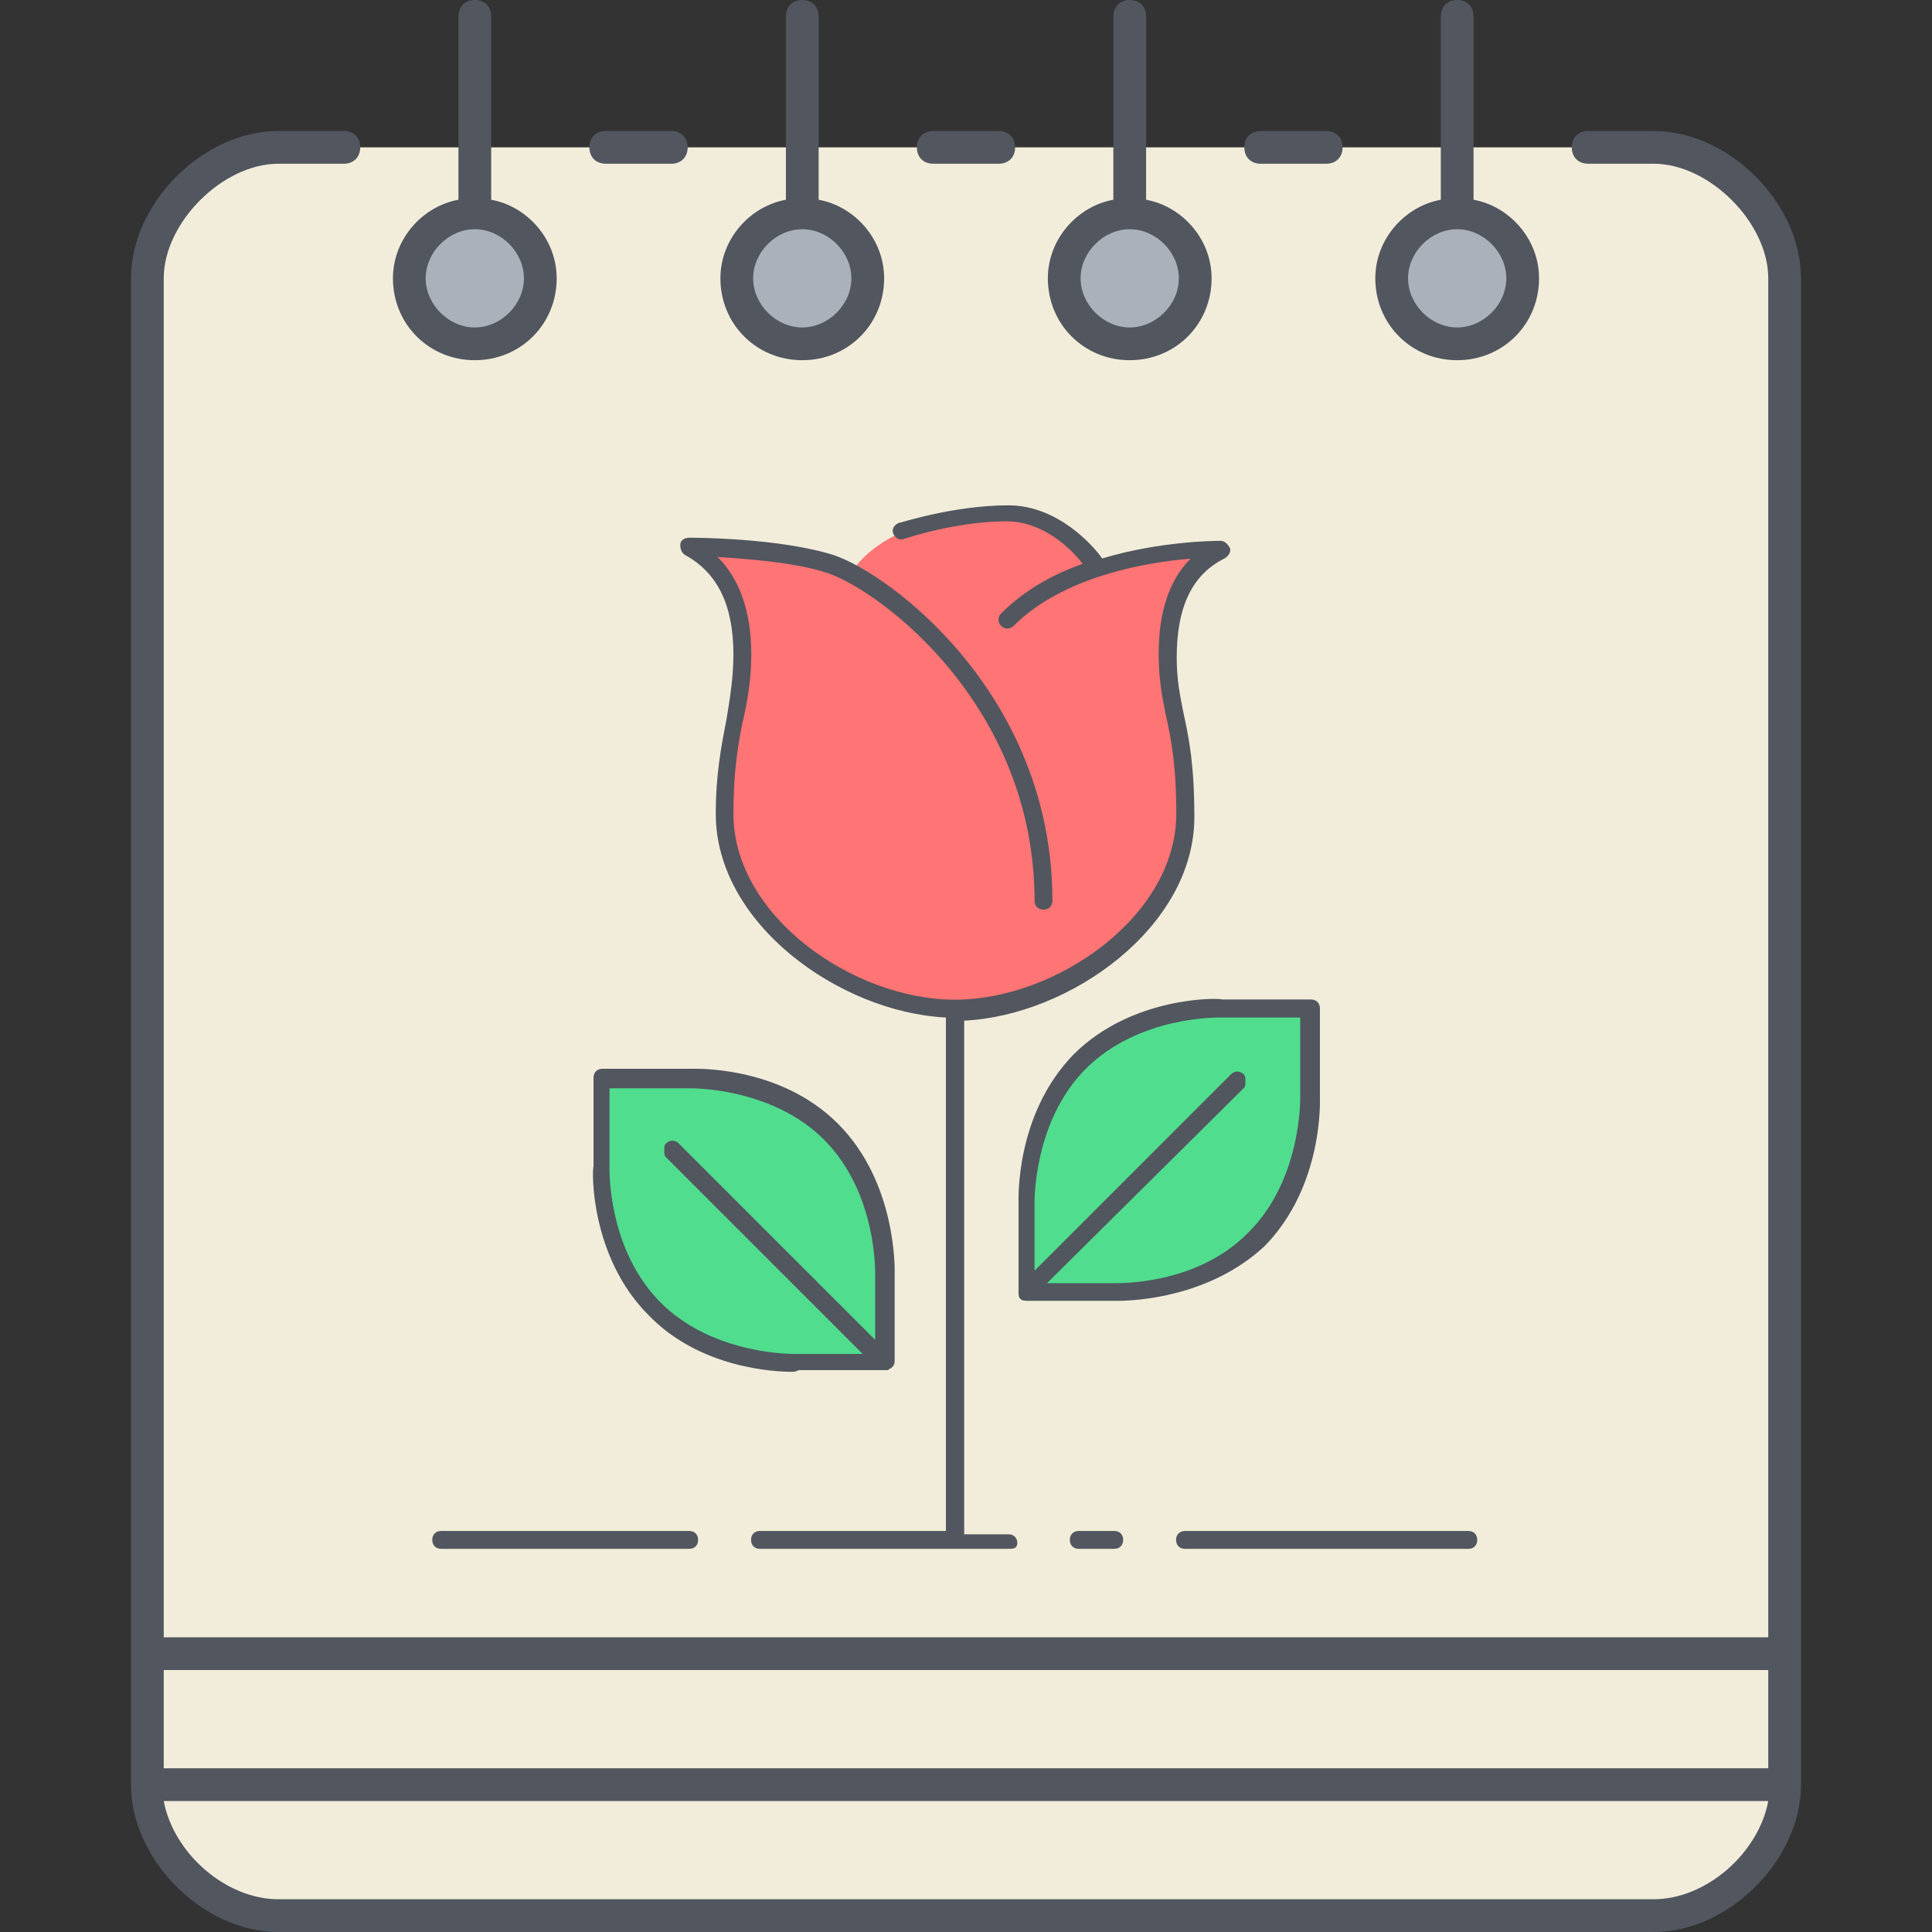
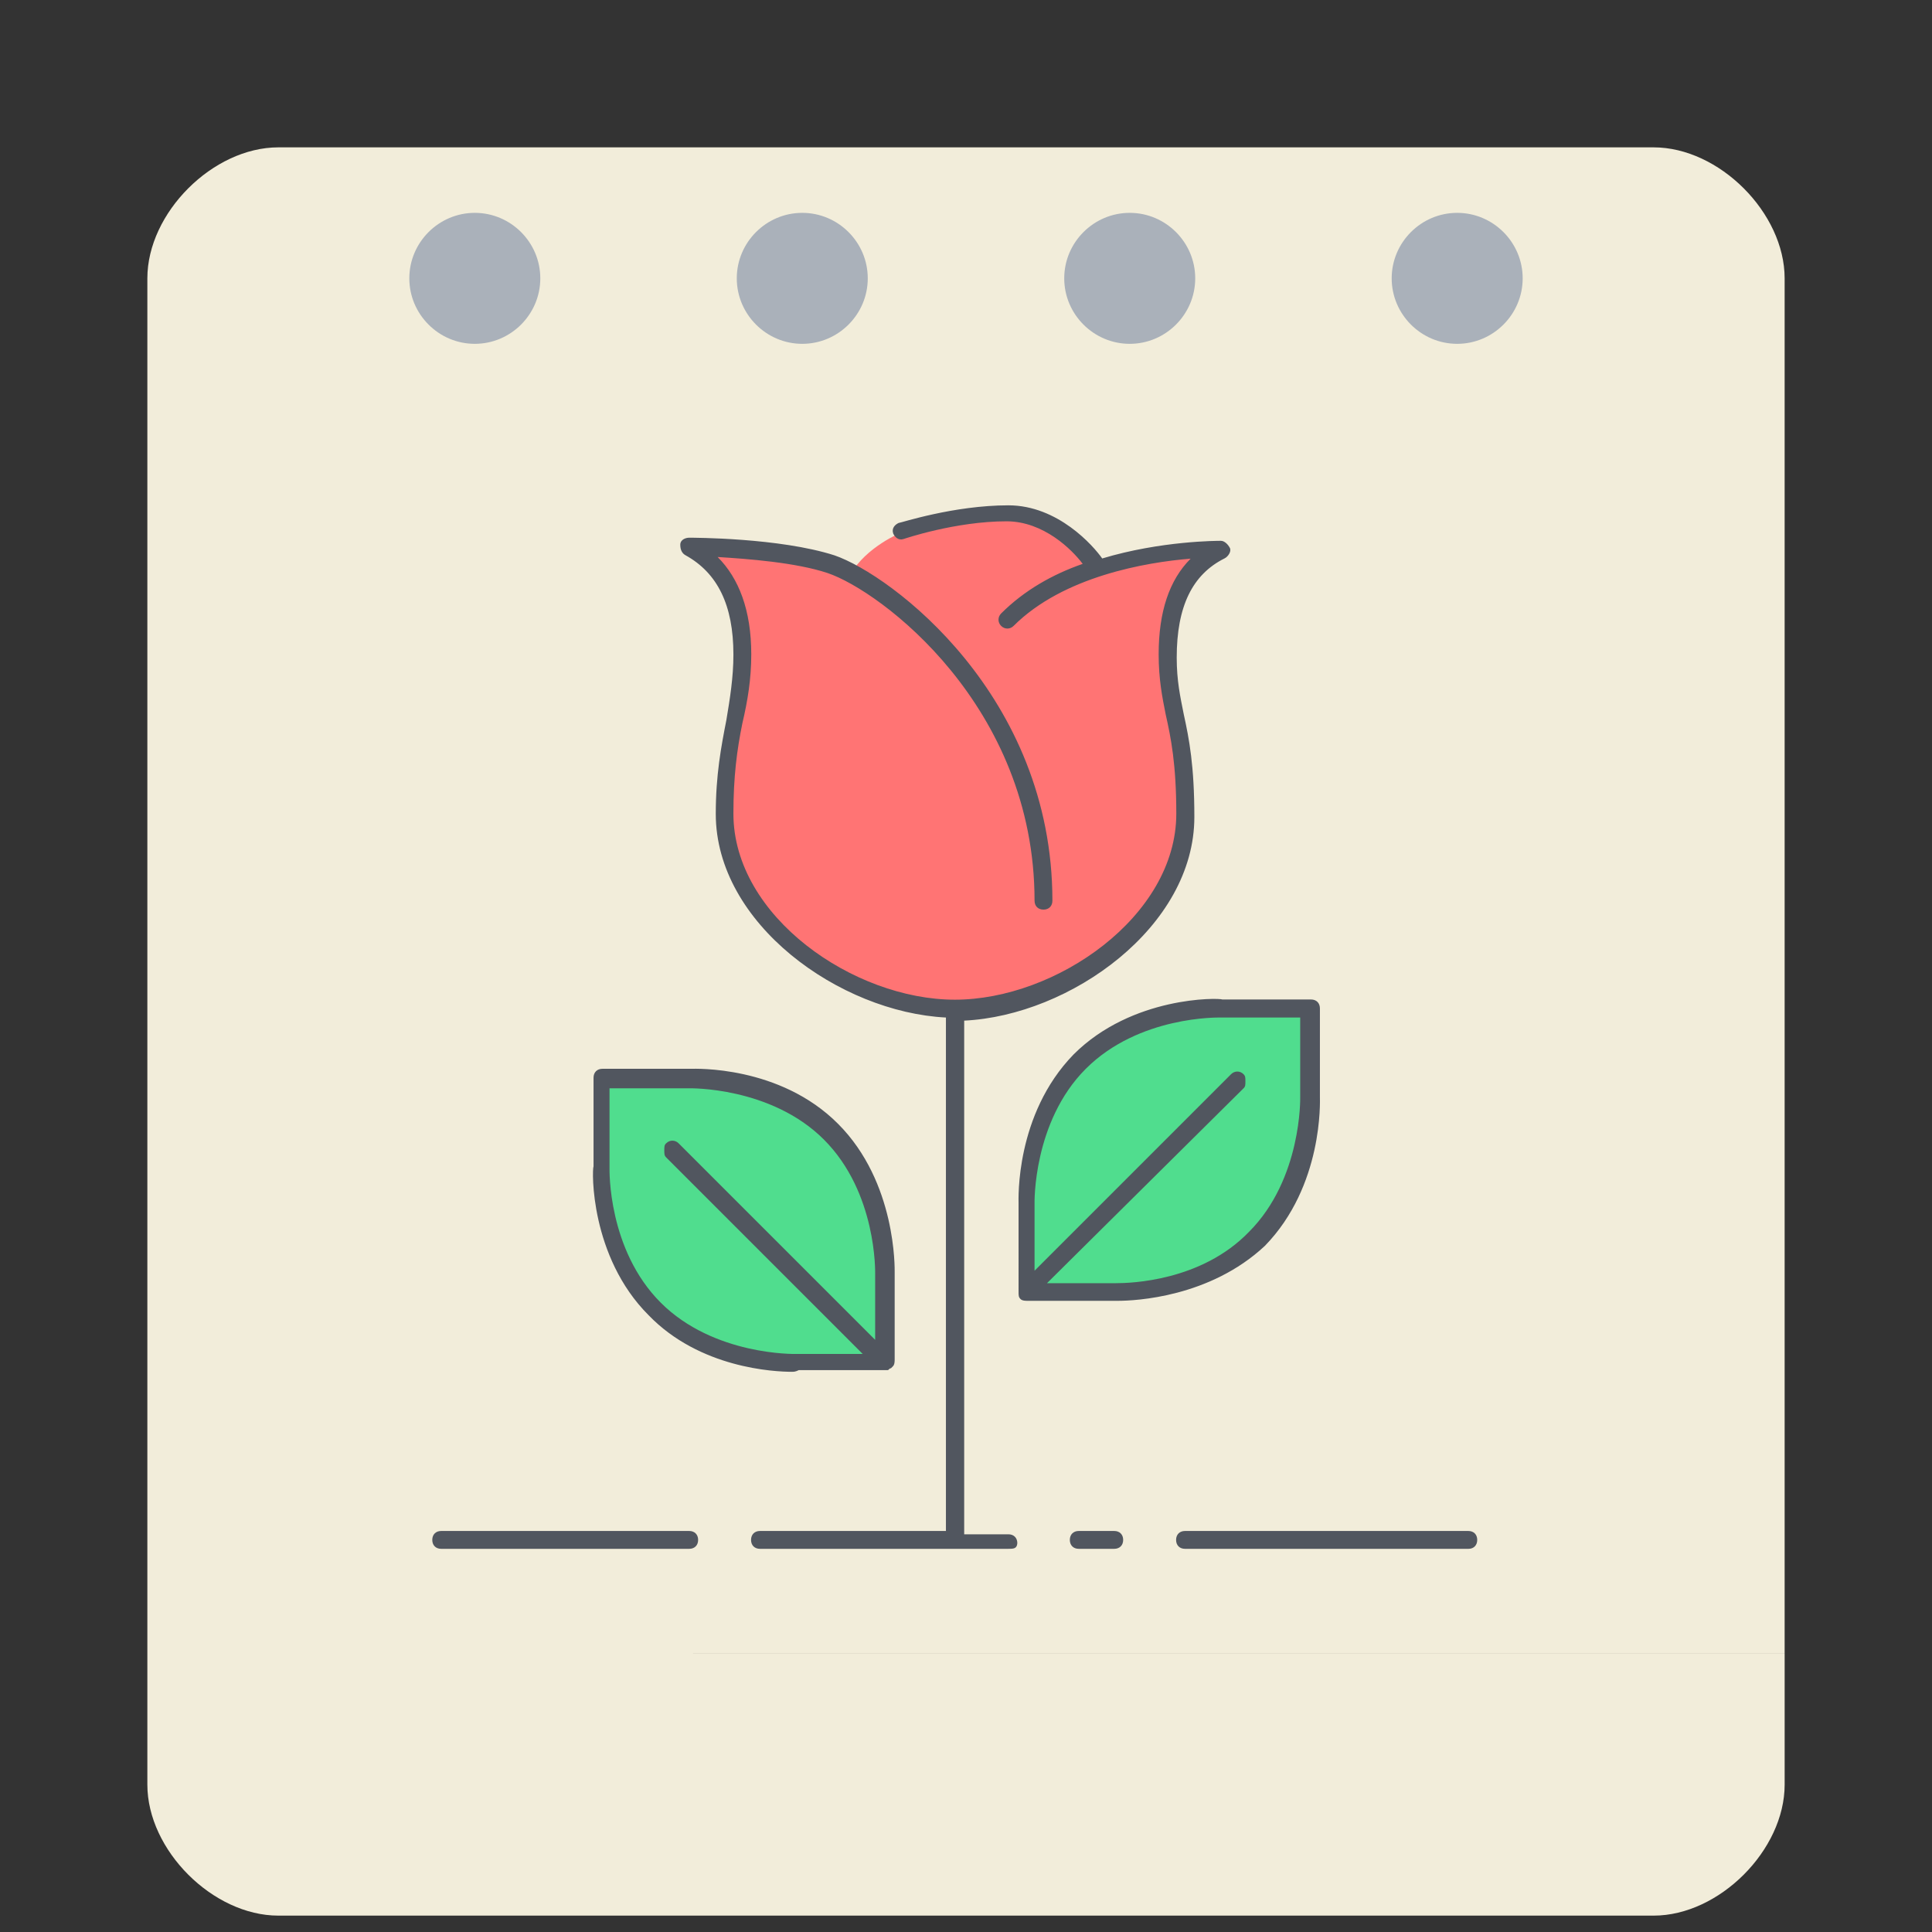
<svg xmlns="http://www.w3.org/2000/svg" version="1.1" id="Layer_1" x="0px" y="0px" width="595.281px" height="595.281px" viewBox="0 0 595.281 595.281" xml:space="preserve">
  <rect x="0" y="0" width="595.281" height="595.281" fill="#333333" stroke="none" />
  <g transform="translate(5 5)">
    <path fill="#F2EDDA" d="M494.429,40.403h10.09c20.181,0,40.357,20.18,40.357,40.358v423.76H40.403V80.76 c0-20.178,20.179-40.358,40.357-40.358h30.269L494.429,40.403L494.429,40.403z M40.403,544.878h504.476v-40.357H40.403V544.878z M40.403,544.878h504.476c0,20.18-20.18,40.357-40.358,40.357H80.761C60.582,585.236,40.403,565.056,40.403,544.878z" />
    <path fill="#AAB1BA" d="M141.297,60.582c11.099,0,20.179,9.081,20.179,20.179s-9.081,20.178-20.179,20.178 c-11.099,0-20.18-9.081-20.18-20.179C121.118,69.661,130.2,60.582,141.297,60.582z M443.982,60.582 c11.1,0,20.18,9.081,20.18,20.179s-9.08,20.178-20.18,20.178c-11.101,0-20.181-9.081-20.181-20.179 C423.802,69.661,432.884,60.582,443.982,60.582z M242.193,60.582c11.099,0,20.179,9.081,20.179,20.179s-9.082,20.178-20.179,20.178 c-11.097,0-20.179-9.081-20.179-20.179C222.014,69.661,231.094,60.582,242.193,60.582z M343.087,60.582 c11.1,0,20.18,9.081,20.18,20.179s-9.08,20.178-20.18,20.178s-20.18-9.081-20.18-20.179 C322.908,69.661,331.988,60.582,343.087,60.582z" />
  </g>
-   <path fill="#51565F" d="M509.519,595.281H85.76c-23.206,0-45.403-22.197-45.403-45.402V85.76c0-23.207,22.197-45.403,45.403-45.403 h20.179c3.027,0,5.045,2.018,5.045,5.045s-2.019,5.045-5.045,5.045H85.76c-17.152,0-35.313,18.161-35.313,35.313v418.716h494.385 V85.76c0-17.153-18.16-35.314-35.313-35.314h-20.18c-3.026,0-5.045-2.018-5.045-5.045s2.019-5.045,5.045-5.045h20.18 c23.205,0,45.402,22.197,45.402,45.403v464.115C554.921,573.083,532.724,595.281,509.519,595.281z M50.448,554.921 c3.027,16.145,19.17,30.27,35.313,30.27h423.759c16.144,0,32.285-14.125,35.313-30.27H50.448z M50.448,544.833h494.384v-30.27 H50.448V544.833z M448.982,110.985c-14.125,0-25.224-11.099-25.224-25.223c0-12.107,9.08-22.196,20.178-24.215V5.045 c0-3.027,2.021-5.045,5.048-5.045c3.024,0,5.043,2.019,5.043,5.045v56.501c11.1,2.019,20.18,12.107,20.18,24.215 C474.207,99.886,463.107,110.985,448.982,110.985z M448.982,70.626c-8.072,0-15.136,7.062-15.136,15.134 c0,8.072,7.063,15.134,15.136,15.134c8.071,0,15.135-7.062,15.135-15.134C464.117,77.689,457.054,70.626,448.982,70.626z M348.087,110.985c-14.125,0-25.223-11.099-25.223-25.223c0-12.107,9.08-22.196,20.178-24.215V5.045c0-3.027,2.02-5.045,5.047-5.045 c3.025,0,5.045,2.019,5.045,5.045v56.501c11.099,2.019,20.181,12.107,20.181,24.215C373.31,99.886,362.212,110.985,348.087,110.985z M348.087,70.626c-8.072,0-15.135,7.062-15.135,15.134c0,8.072,7.063,15.134,15.135,15.134s15.135-7.062,15.135-15.134 C363.222,77.689,356.16,70.626,348.087,70.626z M247.193,110.985c-14.125,0-25.223-11.099-25.223-25.223 c0-12.107,9.081-22.196,20.179-24.215V5.045c0-3.027,2.018-5.045,5.045-5.045c3.026,0,5.045,2.019,5.045,5.045v56.501 c11.099,2.019,20.179,12.107,20.179,24.215C272.416,99.886,261.317,110.985,247.193,110.985z M247.193,70.626 c-8.072,0-15.134,7.062-15.134,15.134c0,8.072,7.063,15.134,15.134,15.134c8.071,0,15.134-7.062,15.134-15.134 C262.327,77.689,255.264,70.626,247.193,70.626z M146.297,110.985c-14.126,0-25.224-11.099-25.224-25.223 c0-12.107,9.081-22.196,20.18-24.215V5.045c0-3.027,2.018-5.045,5.045-5.045c3.026,0,5.044,2.019,5.044,5.045v56.501 c11.099,2.019,20.179,12.107,20.179,24.215C171.521,99.886,160.423,110.985,146.297,110.985z M146.297,70.626 c-8.072,0-15.134,7.062-15.134,15.134c0,8.072,7.062,15.134,15.134,15.134c8.072,0,15.134-7.062,15.134-15.134 C161.432,77.689,154.369,70.626,146.297,70.626z M408.625,50.448h-20.18c-3.027,0-5.045-2.019-5.045-5.045s2.018-5.045,5.045-5.045 h20.18c3.027,0,5.045,2.018,5.045,5.045S411.652,50.448,408.625,50.448z M307.73,50.448H287.55c-3.027,0-5.045-2.019-5.045-5.045 s2.018-5.045,5.045-5.045h20.181c3.026,0,5.045,2.018,5.045,5.045S310.757,50.448,307.73,50.448z M206.834,50.448h-20.179 c-3.027,0-5.045-2.019-5.045-5.045s2.018-5.045,5.045-5.045h20.179c3.027,0,5.045,2.018,5.045,5.045S209.861,50.448,206.834,50.448z " />
  <g transform="translate(10)">
    <g>
      <path fill="#50DD8E" d="M306.013,398.118v-27.305c0,0-1.087-26.216,16.37-43.674c17.458-17.457,43.675-16.37,43.675-16.37h27.306 v27.305c0,0,1.087,26.218-16.37,43.675c-17.457,17.458-43.676,16.369-43.676,16.369H306.013L306.013,398.118z" />
      <path fill="#50DD8E" d="M262.401,419.924h-27.305c0,0-26.217,1.087-43.675-16.37c-17.457-17.457-16.37-43.675-16.37-43.675 v-27.306h27.305c0,0,26.218-1.087,43.675,16.37c17.458,17.457,16.37,43.676,16.37,43.676V419.924L262.401,419.924z" />
    </g>
    <path fill="#FF7474" d="M366.058,168.937c0,0-18.543,0-37.663,6.011c-0.192,0.064-0.448,0.128-0.64,0.191v-0.127 c0,0-10.936-16.37-27.306-16.37s-32.74,5.435-32.74,5.435s-10.807,4.348-15.73,12.981c-2.175-1.087-4.349-2.174-5.948-2.686 c-16.37-5.436-43.675-5.436-43.675-5.436c10.935,5.436,16.37,16.37,16.37,32.74c0,16.371-5.435,27.306-5.435,49.11 c0,32.741,37.664,60.045,70.917,60.045c33.251,0,70.915-27.304,70.915-60.045c0-27.305-5.436-32.74-5.436-49.11 C349.688,185.307,355.123,174.373,366.058,168.937z" />
  </g>
  <path fill="#51565F" d="M452.473,477.22h-87.35c-1.663,0-2.75-1.087-2.75-2.75s1.089-2.75,2.75-2.75h87.287 c1.662,0,2.749,1.087,2.749,2.75S454.072,477.22,452.473,477.22z M343.317,477.22h-10.935c-1.662,0-2.749-1.087-2.749-2.75 s1.087-2.75,2.749-2.75h10.935c1.663,0,2.751,1.087,2.751,2.75S344.98,477.22,343.317,477.22z M310.577,477.22h-76.415 c-1.663,0-2.75-1.087-2.75-2.75s1.087-2.75,2.75-2.75h57.295V313.519c-32.74-1.663-70.916-28.903-70.916-62.731 c0-12.021,1.663-20.719,3.261-28.903c1.087-6.522,2.174-13.108,2.174-20.207c0-15.283-4.924-25.131-14.707-30.566 c-1.087-0.575-1.663-1.663-1.663-3.261c0-1.598,1.663-2.174,2.75-2.174c1.087,0,27.817,0,44.762,5.435 c17.458,6.01,67.145,43.1,67.145,106.406c0,1.663-1.088,2.75-2.751,2.75c-1.662,0-2.749-1.087-2.749-2.75 c0-60.045-47.448-95.471-63.818-100.971c-9.848-3.261-24.555-4.348-33.828-4.924c6.523,6.523,10.36,16.37,10.36,29.991 c0,7.609-1.087,14.196-2.75,21.294c-1.662,8.186-2.75,16.371-2.75,27.816c0,31.654,37.089,57.296,68.231,57.296 c31.141,0,68.229-25.642,68.229-57.296c0-15.282-1.663-23.467-3.261-30.565c-1.087-5.436-2.174-10.936-2.174-18.545 c0-13.109,3.261-22.893,9.848-29.479c-13.622,1.087-39.264,5.436-54.547,20.719c-1.086,1.087-2.75,1.087-3.837,0 c-1.086-1.087-1.086-2.75,0-3.837c7.098-7.098,15.796-12.021,25.132-15.283c-3.263-4.348-12.023-13.109-23.469-13.109 c-15.795,0-31.653,5.435-31.653,5.435c-1.663,0.575-2.75-0.576-3.261-1.663c-0.576-1.663,0.575-2.75,1.662-3.261 c0.575,0,16.946-5.436,33.828-5.436c15.283,0,26.217,12.534,28.903,16.371c18.032-5.436,35.489-5.436,36.576-5.436 c1.088,0,2.176,1.087,2.749,2.175c0.577,1.087-0.573,2.75-1.661,3.261c-9.848,4.924-14.707,14.707-14.707,30.565 c0,7.099,1.086,12.022,2.173,17.458c1.663,7.609,3.262,15.794,3.262,31.653c0,33.827-38.175,61.132-70.917,62.73v158.266h13.622 c1.662,0,2.75,1.088,2.75,2.749C313.327,477.22,312.241,477.22,310.577,477.22z M212.356,477.22h-76.415 c-1.663,0-2.75-1.087-2.75-2.75s1.087-2.75,2.75-2.75h76.415c1.663,0,2.75,1.087,2.75,2.75S214.02,477.22,212.356,477.22z M244.01,422.674c-5.436,0-28.392-1.087-44.187-17.457c-18.033-18.032-17.458-44.763-16.945-45.85v-27.305 c0-1.663,1.087-2.75,2.749-2.75h27.305c1.087,0,27.305-1.087,45.274,16.945c18.032,18.033,17.457,44.763,17.457,45.851v26.729l0,0 c0,0.575,0,1.662-0.576,2.174l-0.575,0.576c-0.576,0-0.576,0.574-1.087,0.574H246.12 C245.097,422.674,244.521,422.674,244.01,422.674z M187.802,335.324v24.556c0,0.575-0.576,25.131,15.794,41.501 c16.37,16.37,41.5,15.794,41.5,15.794h20.719l-60.557-60.557c-0.576-0.574-0.576-1.086-0.576-2.173s0-1.664,0.576-2.174 c1.087-1.088,2.75-1.088,3.837,0l60.557,60.556V392.62c0-0.576,0.575-25.131-15.794-41.501 c-16.371-16.37-41.501-15.795-41.501-15.795H187.802z M344.405,400.805c-0.576,0-1.088,0-1.088,0h-26.729 c-0.576,0-1.663,0-2.175-0.576c-0.576-0.574-0.576-1.088-0.576-2.174l0,0V370.75c0-1.088-1.086-27.305,16.946-45.851 c18.033-18.032,44.763-17.456,45.849-16.944h27.306c1.663,0,2.75,1.087,2.75,2.749v27.306c0,1.087,1.086,27.304-16.945,45.849 C372.797,399.717,349.841,400.805,344.405,400.805z M322.6,395.37h20.718c0,0-0.574,0,0.576,0c4.349,0,26.218-0.576,40.925-15.796 c16.371-16.369,15.795-41.5,15.795-41.5v-24.555h-24.556c-0.575,0-25.131-0.574-41.5,15.794c-16.371,16.371-15.795,41.5-15.795,41.5 v20.72l60.557-60.557c1.088-1.087,2.751-1.087,3.837,0c0.575,0.575,0.575,1.087,0.575,2.174s0,1.663-0.575,2.174L322.6,395.37z" />
</svg>